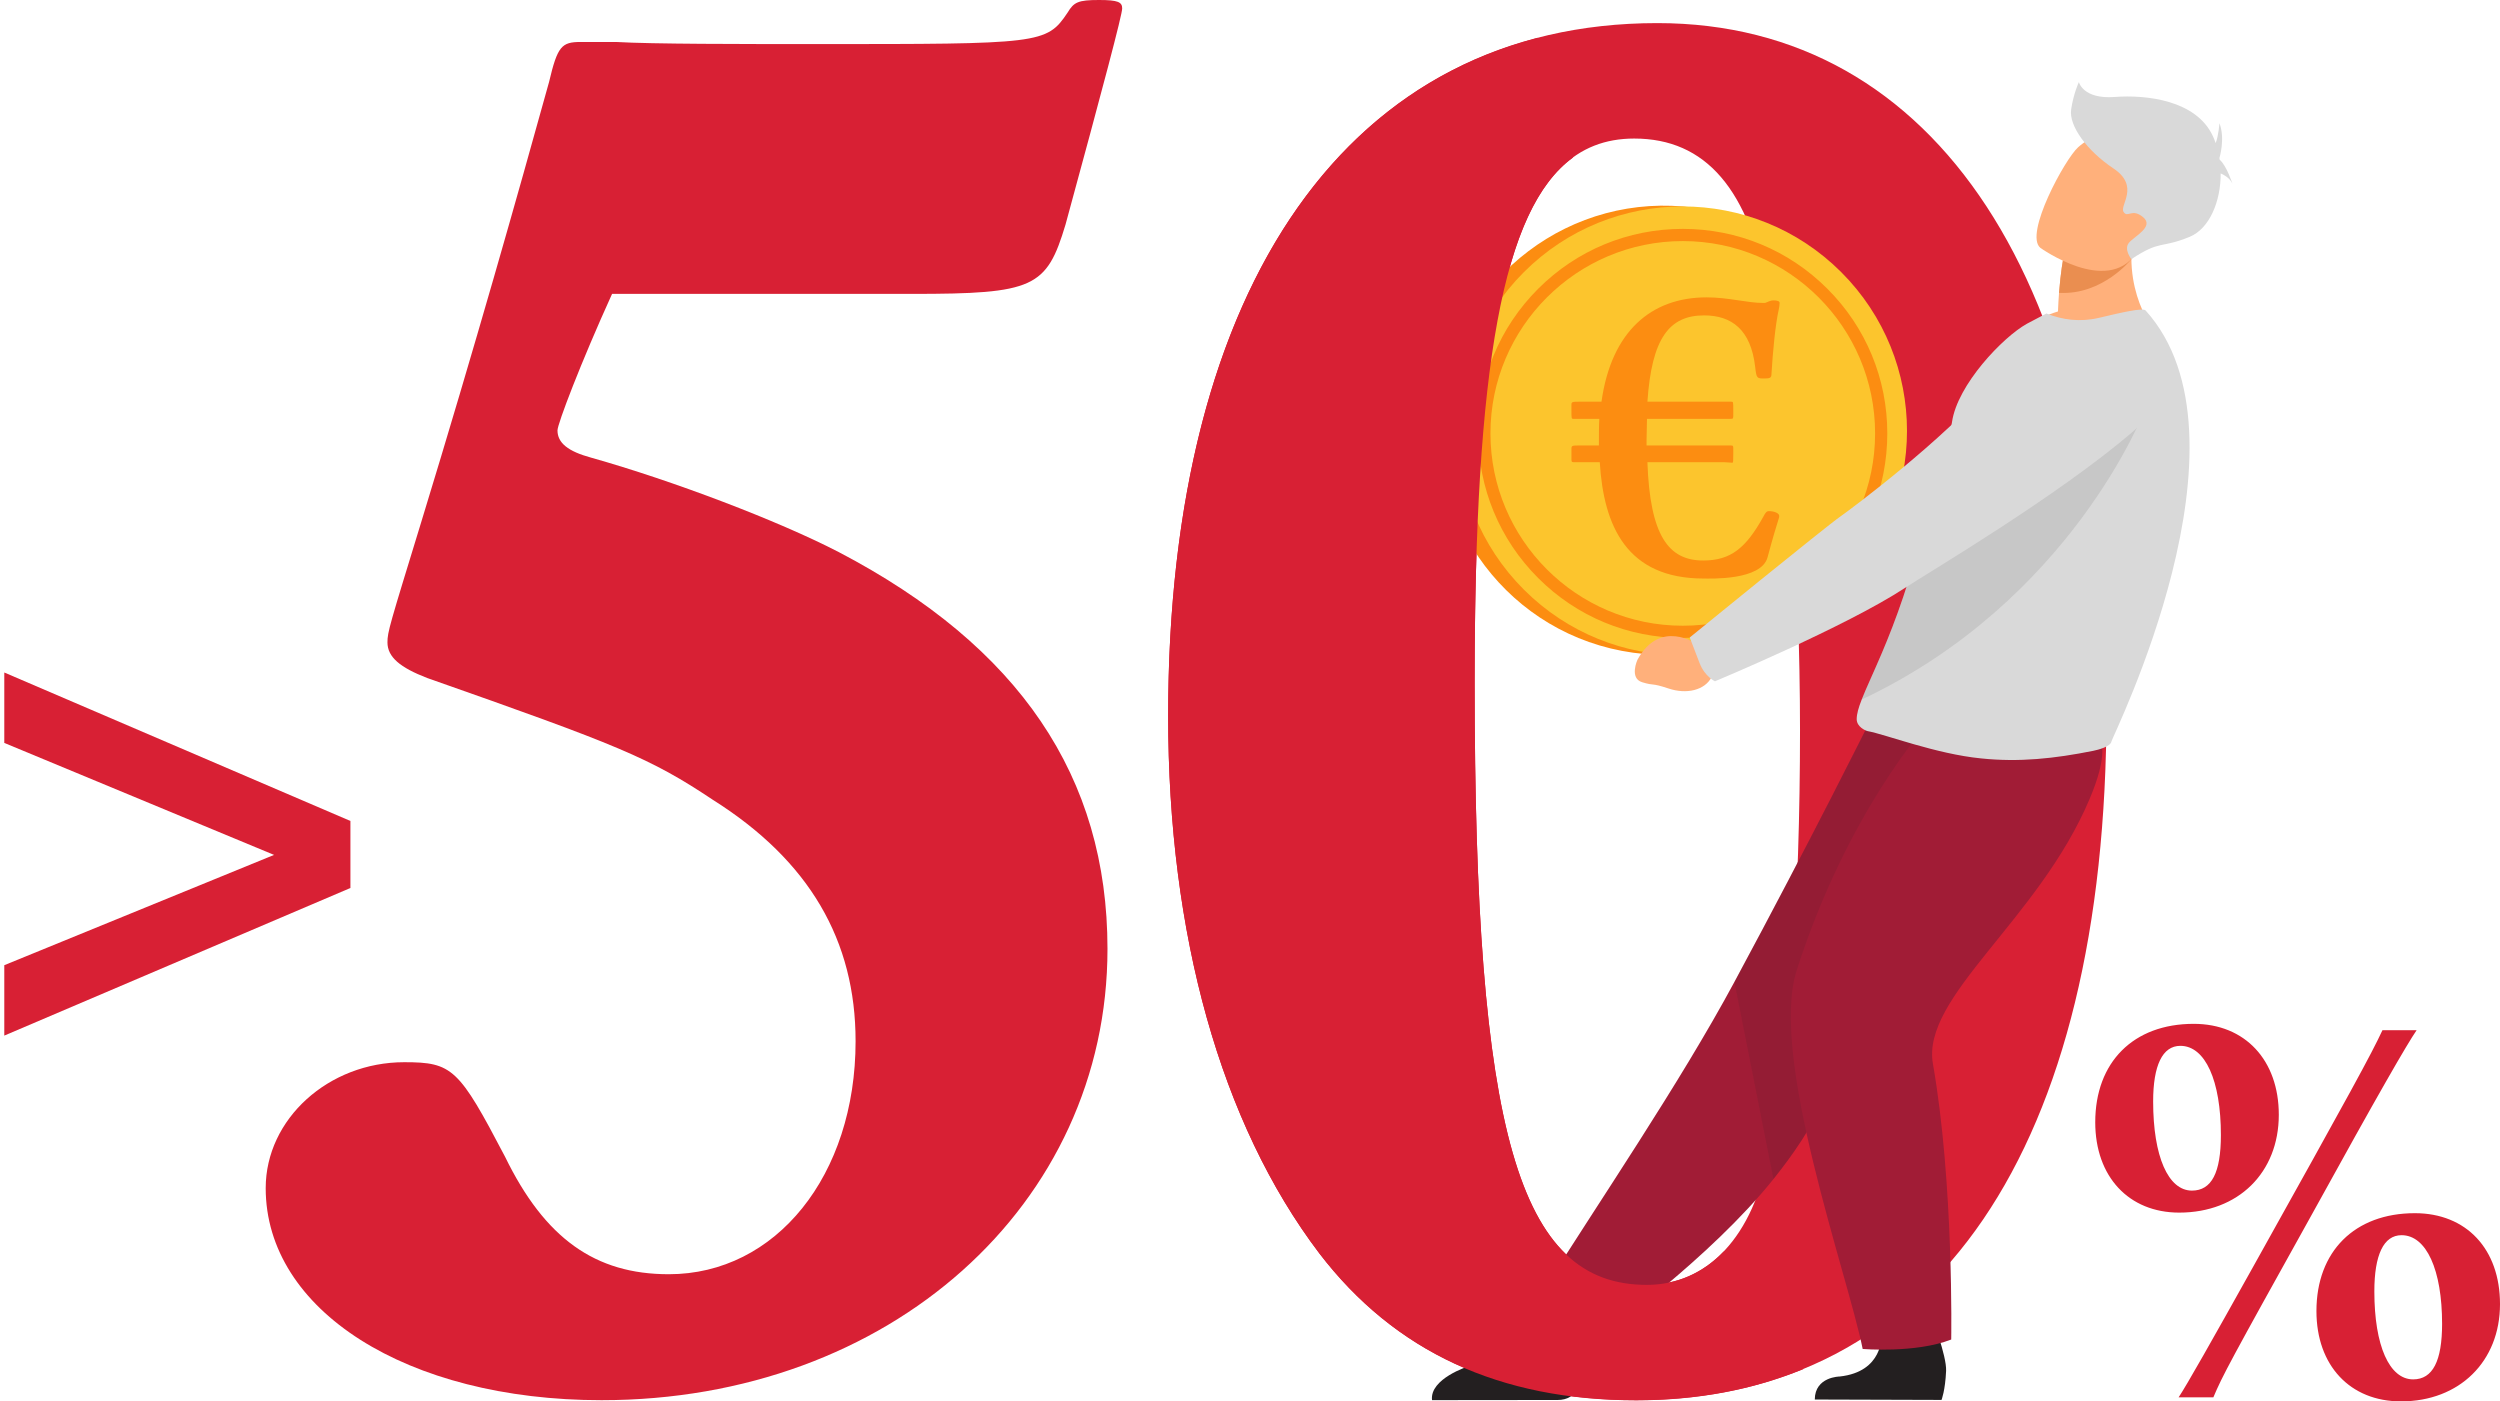
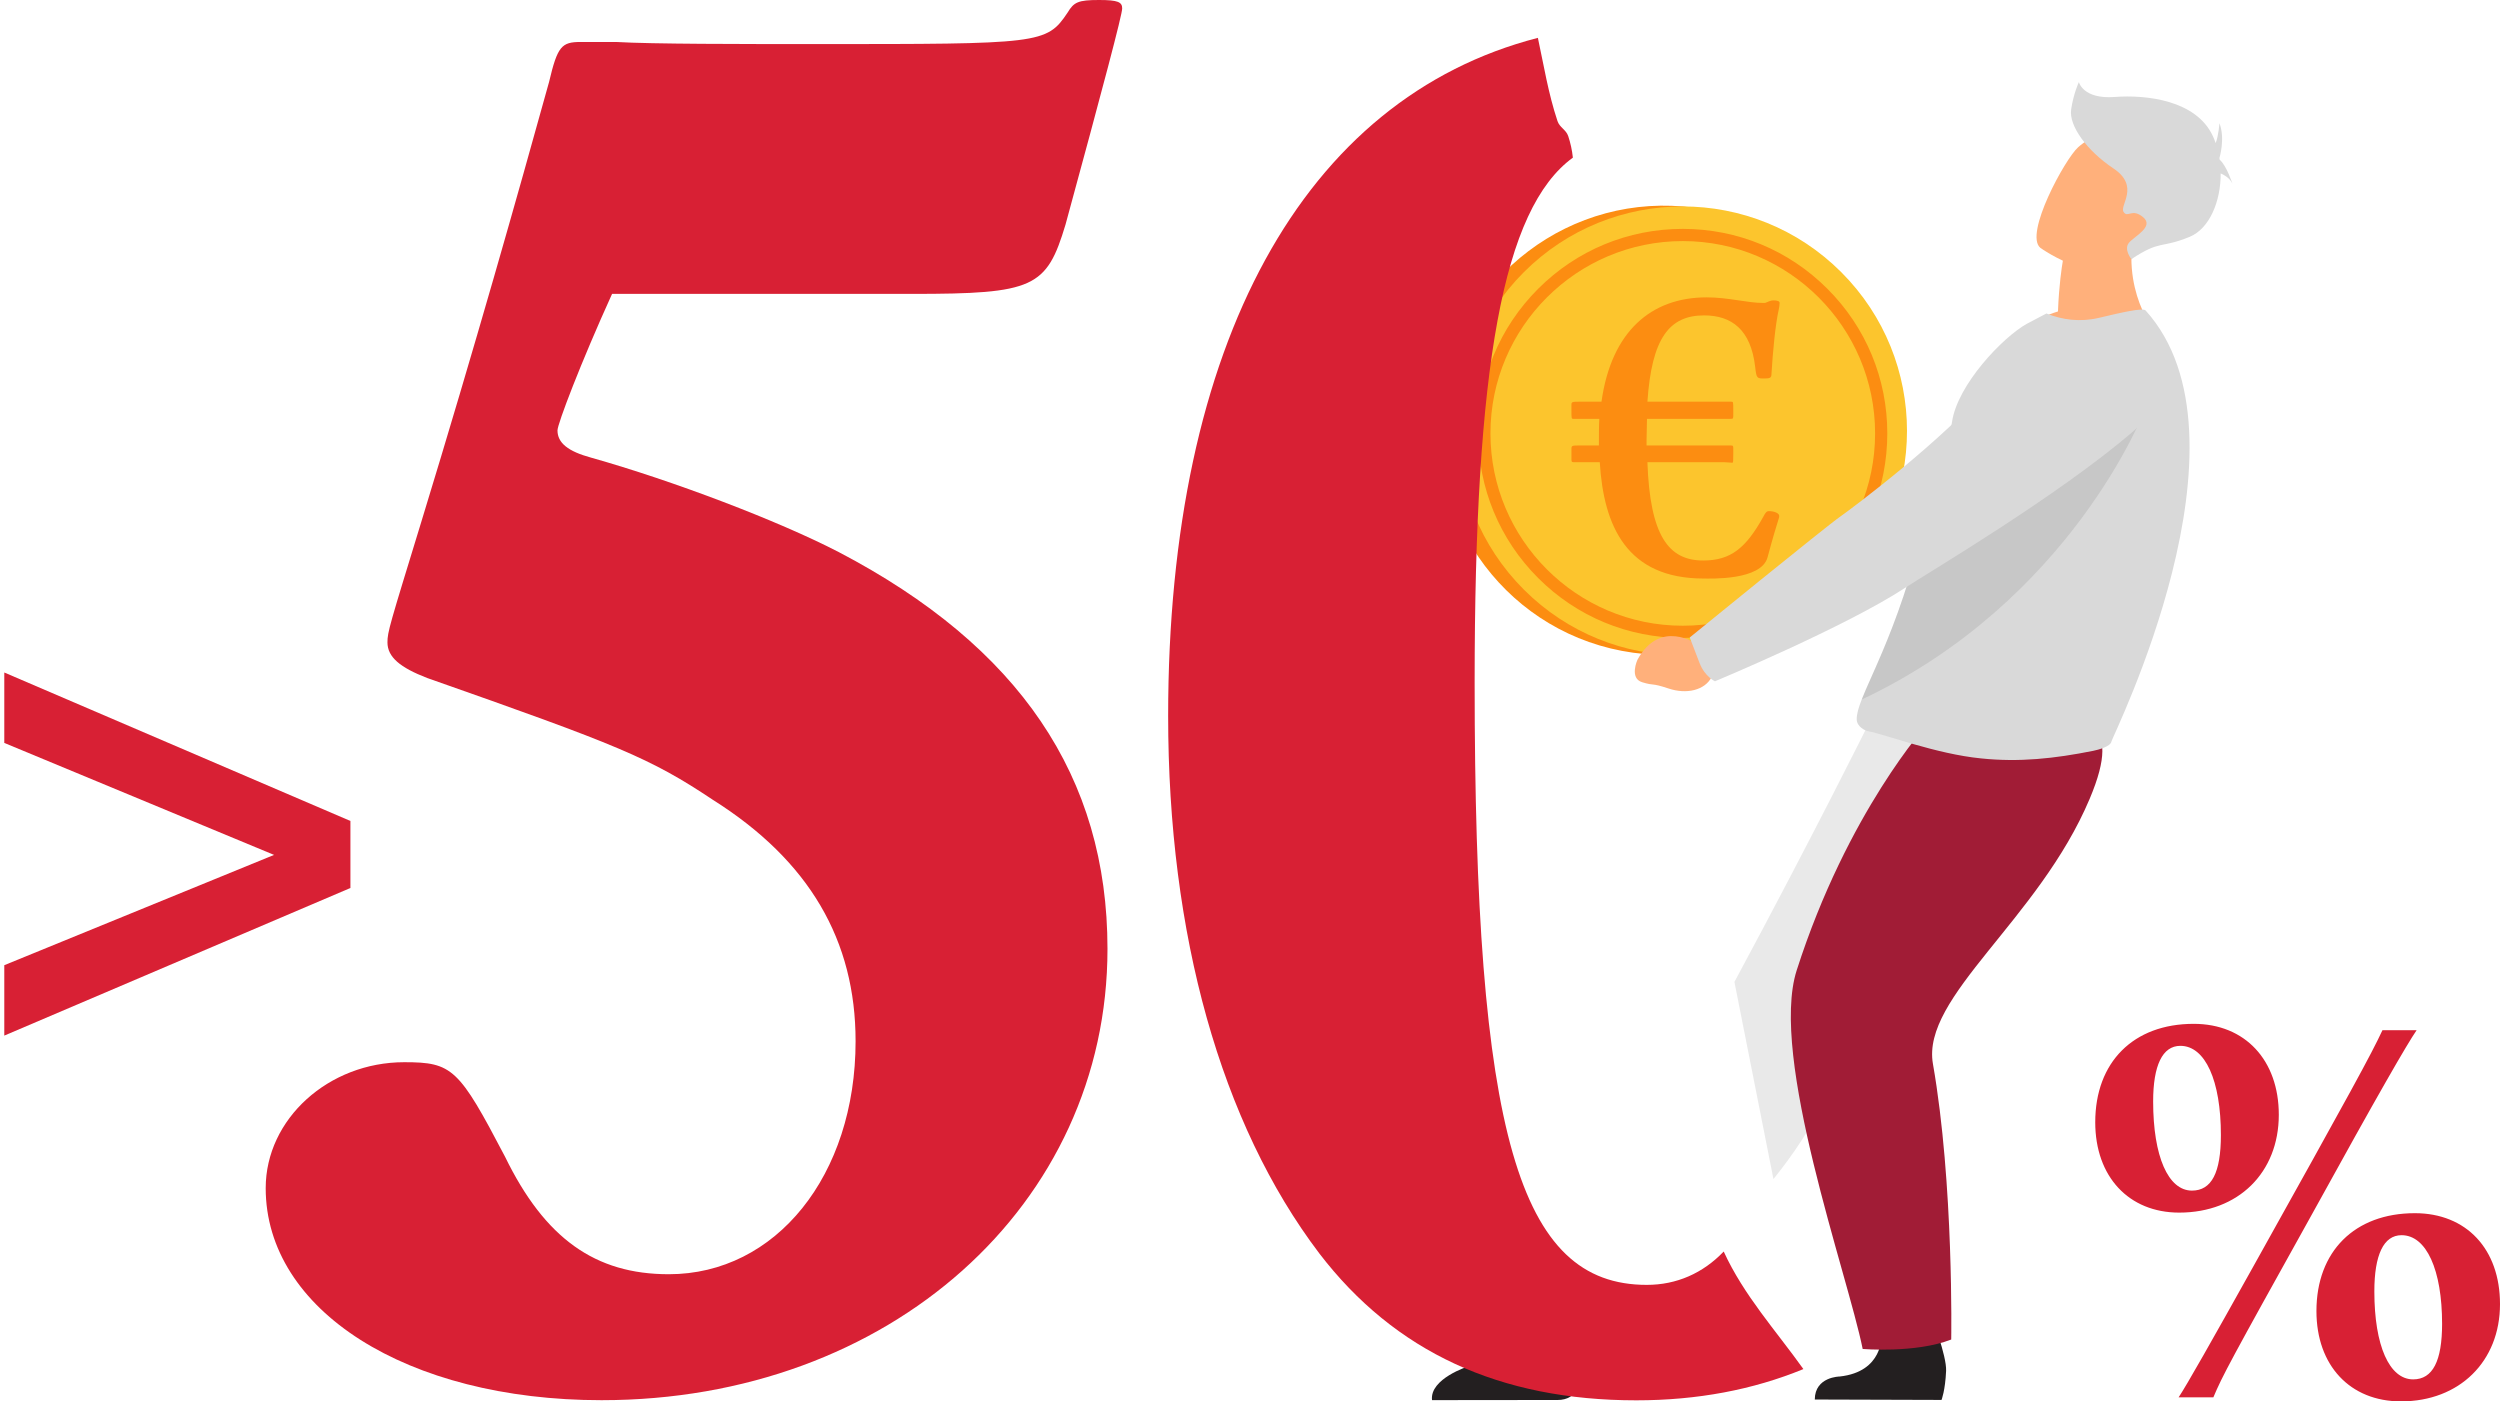
<svg xmlns="http://www.w3.org/2000/svg" version="1.1" id="_x2014_ŽÓť_x5F_1" x="0px" y="0px" viewBox="0 0 1165.704 653.439" style="enable-background:new 0 0 1165.704 653.439;" xml:space="preserve">
  <style type="text/css">
	.st0{fill:#D82034;}
	.st1{fill:#231F20;}
	.st2{fill:#FC8D11;}
	.st3{fill:#FCC52D;}
	.st4{fill:#A11C36;}
	.st5{opacity:0.1;fill:#231F20;}
	.st6{fill:#FFB07B;}
	.st7{fill:#D9D9D9;}
	.st8{fill:#EA8E50;}
</style>
  <g>
    <path class="st0" d="M285.398,137.037c-14.683,32.301-25.451,60.687-25.451,63.626c0,5.87,4.894,9.785,15.662,12.724   c38.175,10.766,87.116,29.363,115.501,44.048c84.179,44.045,125.29,104.732,125.29,184.997   c0,119.417-101.799,210.448-235.897,210.448c-91.031,0-156.613-42.09-156.613-98.862c0-32.301,29.365-58.73,64.603-58.73   c22.513,0,25.449,2.938,46.983,44.048c18.599,38.175,42.09,54.814,76.35,54.814c49.92,0,87.116-46.002,87.116-108.651   c0-46.983-21.534-84.177-66.561-112.563c-29.365-19.578-44.048-25.451-133.121-56.772c-12.724-4.896-18.597-9.789-18.597-16.643   c0-4.893,0.979-7.828,15.66-55.791c25.451-83.2,45.027-152.699,59.708-205.555c3.916-16.639,5.873-18.597,14.683-18.597h16.639   c16.641,0.977,58.731,0.977,92.989,0.977c104.736,0,107.672,0,117.461-14.682C500.74,0.981,502.698,0,512.485,0   c8.81,0,10.768,0.981,10.768,3.916c0,2.938-8.81,36.217-26.428,100.82c-8.81,29.367-14.683,32.301-71.455,32.301h-85.158h-45.027   H285.398z" />
-     <path class="st0" d="M982.224,330.846c0,204.575-80.265,322.034-219.258,322.034c-63.624,0-112.565-22.513-147.803-68.518   c-46.006-60.687-70.476-148.78-70.476-250.581c0-201.636,85.158-323.011,228.068-323.011   C902.938,10.77,982.224,132.144,982.224,330.846z M687.595,318.122c0,210.448,20.557,280.924,80.265,280.924   c28.386,0,49.92-22.513,56.772-61.668c9.789-46.006,14.682-118.436,14.682-196.744c0-74.392-5.872-158.572-14.682-202.617   c-8.81-49.921-29.365-73.415-62.645-73.415C708.152,64.603,687.595,134.102,687.595,318.122z" />
  </g>
  <path class="st1" d="M714.649,613.356c0,0-7.229,17.253-30.011,23.759c0,0-18.082,5.732-16.909,15.74c0,0,48.457-0.066,58.63-0.066  c4.267,0,8.222-1.953,8.867-6.171c0.299-1.955,0.605-4.253,0.88-6.874c0.77-7.325-0.138-28.995-0.138-28.995L714.649,613.356z" />
  <ellipse transform="matrix(0.137 -0.991 0.991 0.137 470.564 941.64)" class="st2" cx="775.515" cy="200.851" rx="104.671" ry="104.67" />
  <ellipse transform="matrix(0.707 -0.707 0.707 0.707 87.795 613.656)" class="st3" cx="784.646" cy="200.851" rx="104.671" ry="104.671" />
  <g>
    <path class="st2" d="M717.212,269.522c-18.012-18.013-27.932-41.961-27.932-67.435c0-25.473,9.92-49.421,27.932-67.434   c18.012-18.012,41.961-27.932,67.434-27.932c25.473,0,49.422,9.92,67.434,27.932c18.012,18.012,27.932,41.961,27.932,67.434   c0,25.474-9.92,49.422-27.932,67.435c-18.012,18.012-41.961,27.932-67.434,27.932C759.173,297.454,735.224,287.534,717.212,269.522   z M694.969,202.087c0,49.448,40.229,89.678,89.678,89.678c49.448,0,89.677-40.229,89.677-89.678   c0-49.448-40.229-89.677-89.677-89.677C735.198,112.41,694.969,152.639,694.969,202.087z" />
  </g>
-   <path class="st4" d="M717.655,604.818c0,0,9.116,21.02,30.158,17.155c0,0,49.66-35.349,79.113-72.186  c9.566-11.965,17.711-24.074,22.497-35.155c19.531-45.22,72.247-112.665,105.764-146.848l-83.857-30.336  c0,0-26.86,54.031-62.598,120.399C782.976,505.667,745.897,559.781,717.655,604.818z" />
  <path class="st5" d="M808.731,457.847l18.194,91.941c9.566-11.965,17.711-24.074,22.497-35.155  c19.531-45.22,72.247-112.665,105.764-146.848l-83.857-30.336C871.329,337.448,844.469,391.48,808.731,457.847z" />
  <path class="st1" d="M877.276,622.827c0,0,0.914,16.772-19.419,19.01c0,0-11.619,0.061-11.652,10.736l59.096,0.187  c0,0,1.715-4.306,2.131-13.529c0.32-7.082-6.864-25.598-6.864-25.598L877.276,622.827z" />
  <path class="st4" d="M898.833,337.448c0,0-37.357,41.049-61.071,115.003c-12.903,40.237,23.648,141.401,30.774,176.55  c0,0,24.519,2.081,41.284-4.401c0,0,1.274-72.597-8.531-128.551c-5.487-31.315,49.187-66.973,73.077-123.556  c16.253-38.494-3.518-37.841-27.817-38.765L898.833,337.448z" />
  <path class="st6" d="M941.958,154.311c20.784,11.737,63.335,0.912,63.335,0.912s-17.28-19.755-9.428-51.571l-16.319,8.288  l-17.529,8.903c0,0-1.133,5.619-1.922,15.711c-0.2,2.599-0.38,5.502-0.504,8.675C948.919,148.463,941.958,154.311,941.958,154.311z" />
  <path class="st7" d="M865.744,335.328c0,3.653,4.209,5.402,5.102,5.579c8.383,1.532,31.791,10.638,52.877,12.725  c17.755,1.86,34.239,0.094,52.349-3.542c2.399-0.483,8.028-1.999,8.428-4.297c0.499-2.51,69.854-141.386,15.939-201.041  c-1.266-1.399-11.909,1.122-21.641,3.431c-8.989,2.132-17.233,0.944-24.595-2.01l-9.128,4.803  c-11.209,6.246-32.418,28.437-34.899,45.848c-1.26,8.855-6.324,15.412-7.79,23.202c-0.544,2.881-1.099,5.696-1.666,8.438  c-1.104,5.38-2.243,10.499-3.414,15.368c-3.171,13.169-6.518,24.506-9.805,34.3c-3.497,10.398-6.929,19.049-9.994,26.283  c-3.975,9.383-7.333,16.395-9.432,21.764C866.593,329.959,865.744,332.924,865.744,335.328z" />
  <path class="st5" d="M868.076,326.178c97.903-46.126,131.808-134.696,131.808-134.696s-79.543,29.342-99.163,36.981  c-1.104,5.38-2.243,10.499-3.414,15.368c-3.171,13.169-6.518,24.506-9.805,34.3c-3.497,10.398-6.929,19.049-9.994,26.283  C873.533,313.797,870.175,320.81,868.076,326.178z" />
  <path class="st6" d="M799.416,297.14l-8.46,3.102c0,0-16.942-11.979-27.49,7.504c0,0-3.815,8.51,2.224,10.358  c6.039,1.849,3.843,0.108,12.332,2.935c8.489,2.828,16.851,0.791,20.058-5.273l5.75-4.219L799.416,297.14z" />
-   <path class="st8" d="M960.095,136.554c20.439,1.147,33.731-15.727,33.731-15.727s-9.242-5.119-14.28-8.886l-17.529,8.903  C962.017,120.843,960.884,126.462,960.095,136.554z" />
  <path class="st6" d="M951.388,115.569c0,0,30.968,22.224,44.512,2.725c13.543-19.499,26.661-29.762,7.461-44.776  c-19.201-15.014-28.251-10.27-34.355-4.862C962.902,74.065,943.68,109.286,951.388,115.569z" />
  <path class="st7" d="M965.734,51.046c1.11-7.495,3.609-12.769,3.609-12.769s1.943,8.05,16.656,6.94  c14.713-1.11,38.031,1.447,45.804,18.212c0.494,1.066,0.936,2.165,1.327,3.289c1.407-3.717,1.746-9.287,1.746-9.287  c2.796,7.217,0,16.246,0,16.246h-0.001c0.043,0.263,0.077,0.527,0.115,0.791c3.247,2.745,5.975,11.279,5.975,11.279  c-0.98-2.379-3.371-3.933-5.5-4.89c0.066,13.046-5.225,25.799-14.511,29.596c-13.578,5.552-13.47,1.317-27.126,10.375  c0,0-3.664-4.545-1.165-7.598c2.498-3.054,11.937-7.495,6.662-11.937c-5.274-4.442-7.217,0.555-9.161-2.498  c-1.943-3.053,7.773-11.937-4.719-20.265C972.952,70.2,964.624,58.542,965.734,51.046z" />
  <path class="st0" d="M767.86,599.114c-59.708,0-80.265-70.476-80.265-280.924c0-146.947,13.11-220.863,45.805-244.683  c-0.351-3.433-1.116-6.88-2.172-10.049c-1-3-4-4-5-7c-4.312-12.937-6.35-25.873-9.147-38.81  C608.013,45.8,544.687,159.979,544.687,333.849c0,101.801,24.47,189.893,70.476,250.581c35.238,46.006,84.179,68.518,147.803,68.518  c28.508,0,54.541-4.95,77.922-14.571c-12.73-17.846-27.781-34.339-37.152-54.812C794.037,593.692,781.775,599.114,767.86,599.114z" />
  <g>
    <path class="st2" d="M829.413,144.262c-1.601,7.006-2.802,20.017-3.403,30.025c0,1.802-0.6,2.202-3.202,2.202   c-3.603,0-3.803,0-4.404-5.404c-2.002-17.415-11.009-24.02-23.82-24.02c-16.213,0-24.42,10.609-26.422,40.234h36.831h2.202   c1,0,1,0,1,4.003v2.002c0,1.802,0,2.002-1.201,2.002h-2.802h-36.23c0,2.201-0.2,7.406-0.2,9.608v2.802h39.232   c1.201,0,1.201,0.2,1.201,1.802v2.201c0,3.003,0,4.004-0.4,4.004c0,0.2-0.2,0-0.6,0l-3.203-0.2h-35.83   c1.201,34.228,9.809,45.838,26.022,45.838c13.011,0,20.017-6.005,28.023-20.417c1-2.002,1.601-2.602,2.602-2.602   c2.602,0,4.804,1.001,4.804,2.202c0,0.4,0,0.801-0.2,1.201c-1,3.203-2.802,9.008-5.204,18.015   c-2.802,11.009-26.823,10.008-29.825,10.008c-35.83,0-46.639-24.42-48.44-54.245h-12.21c-1.001,0-1.001-0.4-1.001-1.801v-4.004   c0-2.002,0-2.002,4.203-2.002h8.607v-1.401c0-2.802,0-8.407,0.2-11.009h-12.01c-1.001,0-1.001,0-1.001-4.004v-2.202   c0-1.801,0-1.801,4.404-1.801h9.608c4.603-32.827,23.219-48.64,49.04-48.64c10.208,0,18.815,2.602,26.422,2.602c1,0,1,0,2.802-0.8   c0.6-0.2,1.201-0.401,1.801-0.401c2.002,0,3.003,0.401,3.003,1.201C829.814,142.06,829.613,143.261,829.413,144.262z" />
  </g>
  <path class="st7" d="M792.453,309.104c-3.128-8.161-4.556-11.858-4.556-11.858s63.926-52.106,70.44-56.575  c4.438-3.046,48.627-36.076,70.17-61.817c10.687-12.768,27.537-18.605,43.832-15.188l13.42,2.814  c16.204,3.398,21.468,23.908,8.899,34.684c-35.401,30.349-95.11,65.549-106.243,72.871c-27.637,18.176-88.766,43.645-88.766,43.645  S794.91,315.514,792.453,309.104z" />
  <g>
    <path class="st0" d="M1062.562,519.787c0,27-18.9,45.63-46.44,45.63c-23.49,0-39.15-16.74-39.15-42.12   c0-28.08,17.819-45.9,45.9-45.9C1046.902,477.397,1062.562,494.407,1062.562,519.787z M1003.971,513.577   c0,25.651,7.021,41.581,18.09,41.581c9.181,0,13.501-8.37,13.501-25.92c0-25.381-7.29-41.581-18.9-41.581   C1008.292,487.657,1003.971,496.836,1003.971,513.577z M1015.851,651.549c3.78-5.67,15.391-26.19,34.831-61.021   c45.631-81.812,55.081-99.092,60.211-110.162h15.93c-4.59,6.75-17.28,28.62-49.41,86.941   c-37.531,67.501-41.041,73.981-45.361,84.241H1015.851z M1165.704,608.078c0,26.73-18.9,45.36-46.171,45.36   c-23.76,0-39.42-16.74-39.42-42.12c0-27.811,17.82-45.631,45.9-45.631C1150.044,565.688,1165.704,582.428,1165.704,608.078z    M1107.113,602.138c0,25.381,7.021,41.041,18.09,41.041c9.181,0,13.501-8.641,13.501-25.921c0-25.11-7.29-41.311-18.9-41.311   C1111.433,575.948,1107.113,585.128,1107.113,602.138z" />
  </g>
  <g>
    <path class="st0" d="M2,482.884v-32.832l125.793-51.425L2,346.411v-32.834l161.394,69.226v31.25L2,482.884z" />
  </g>
</svg>